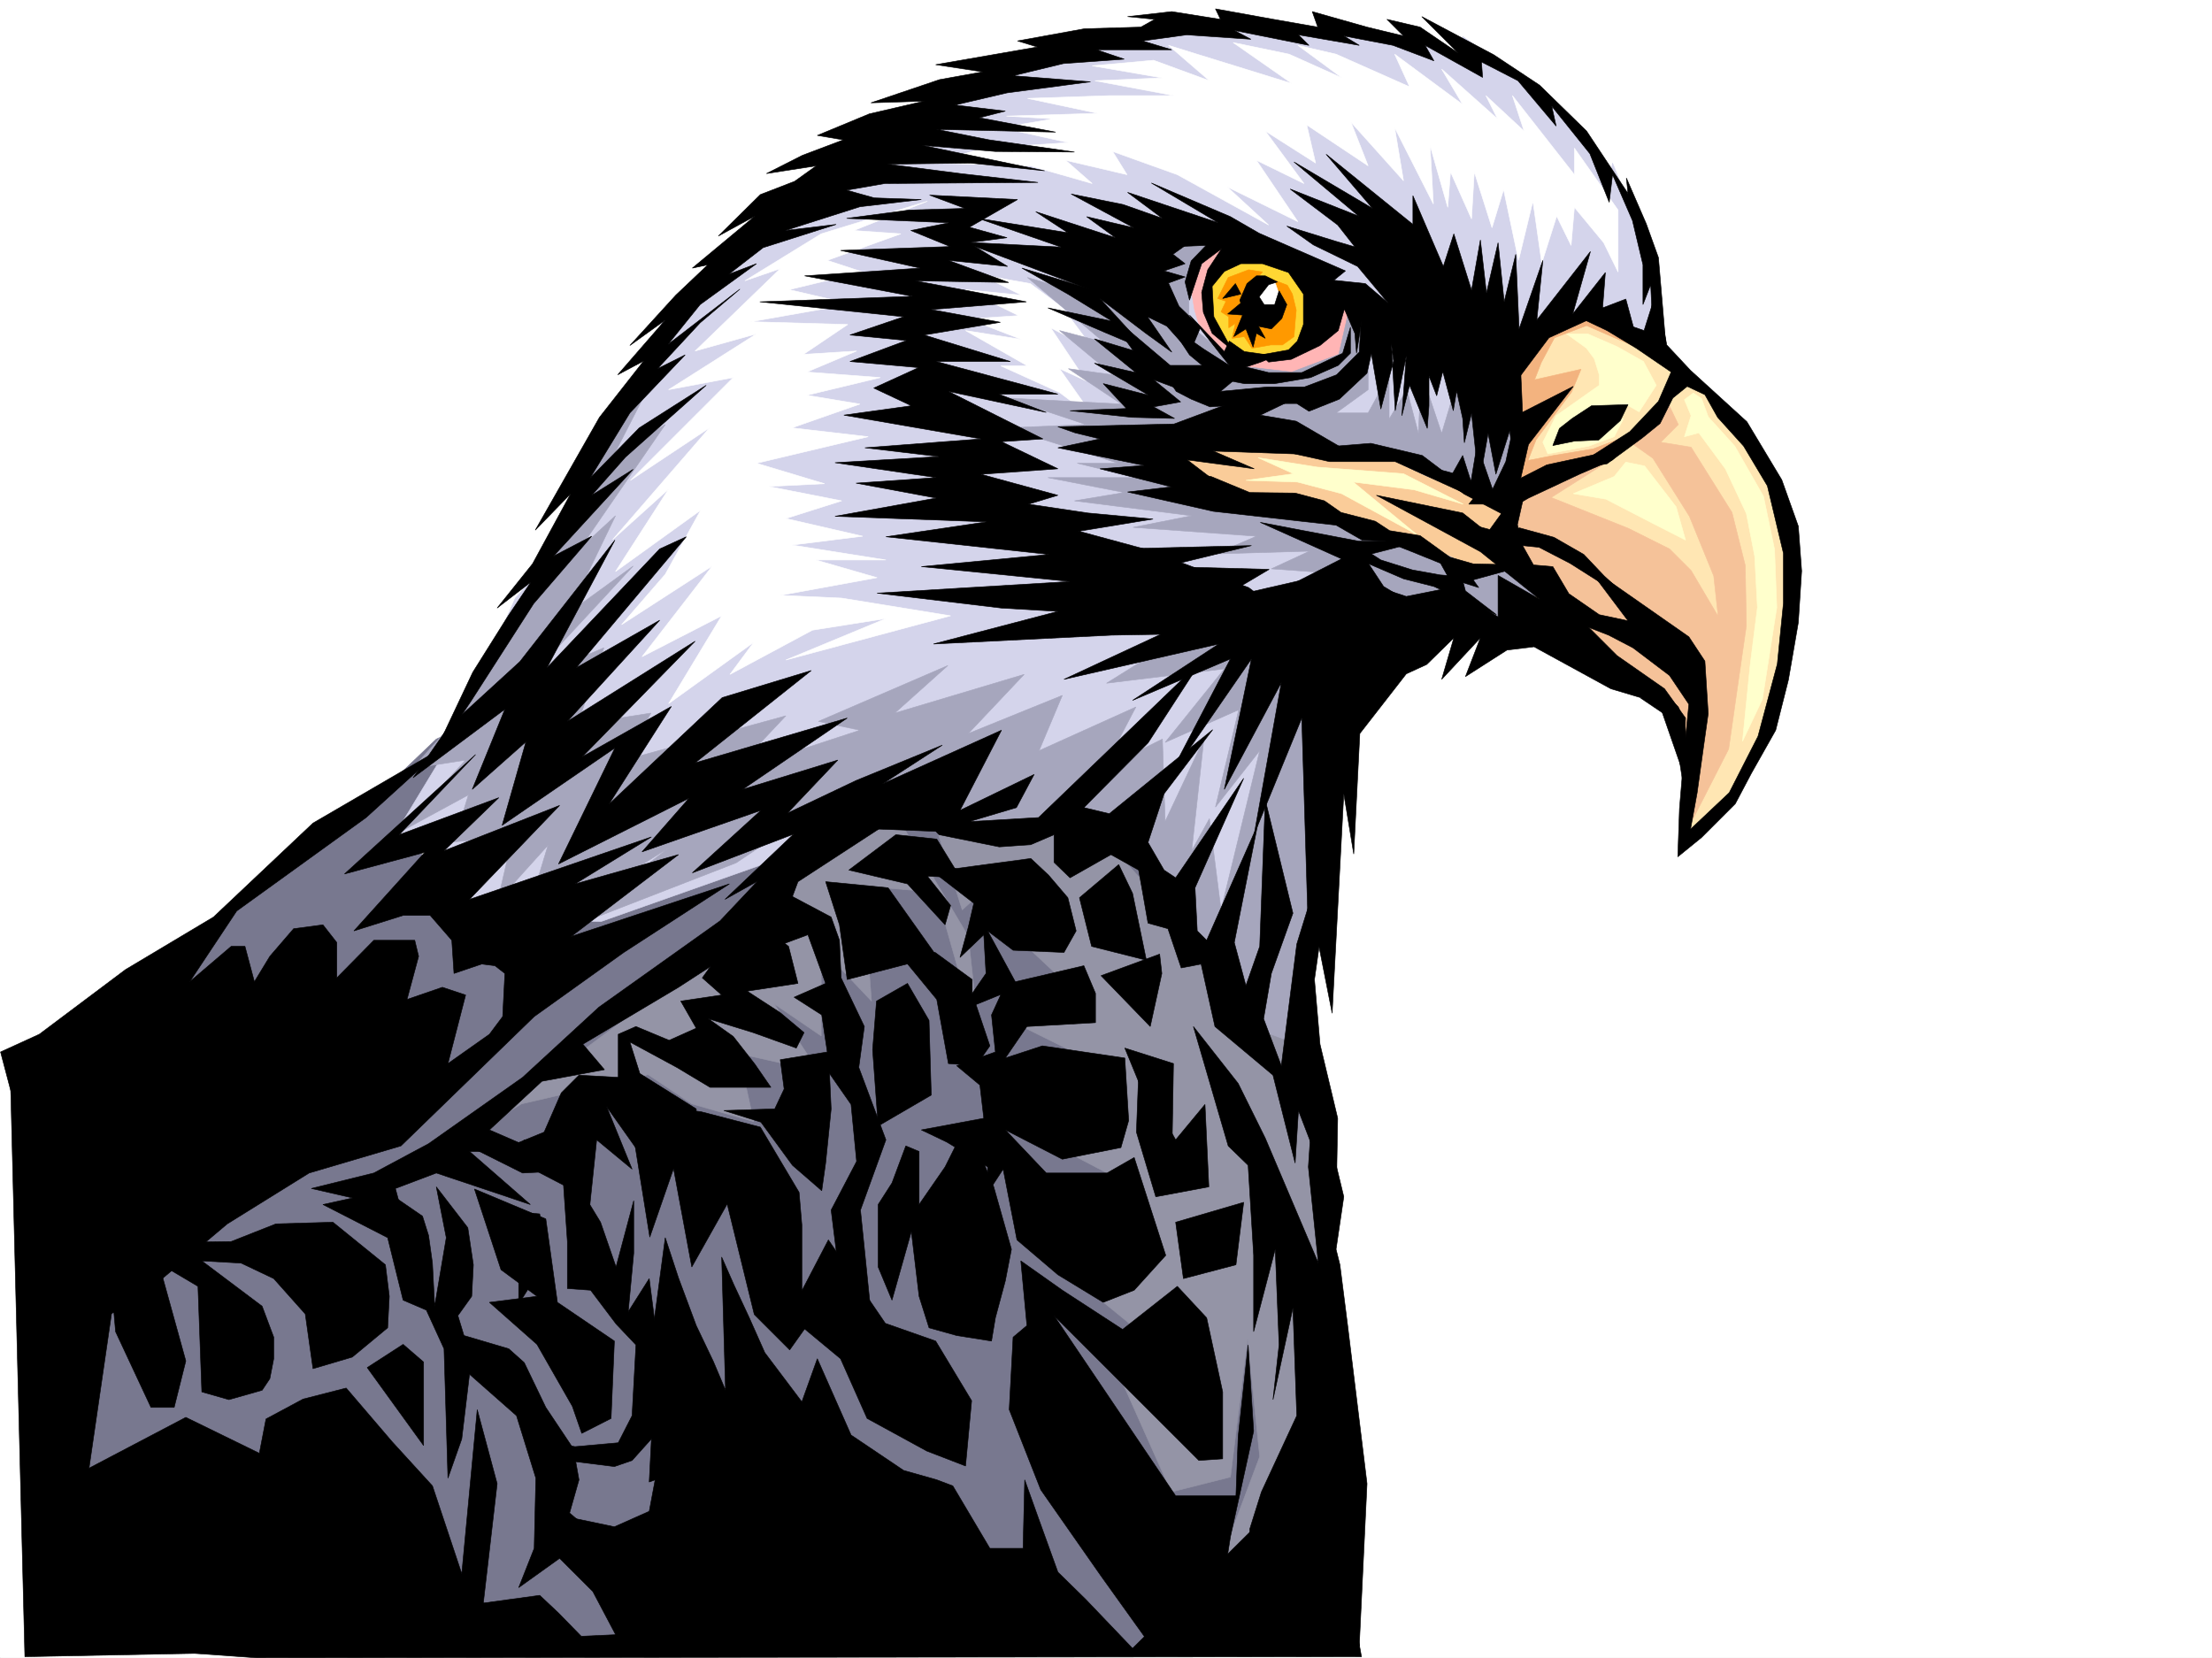
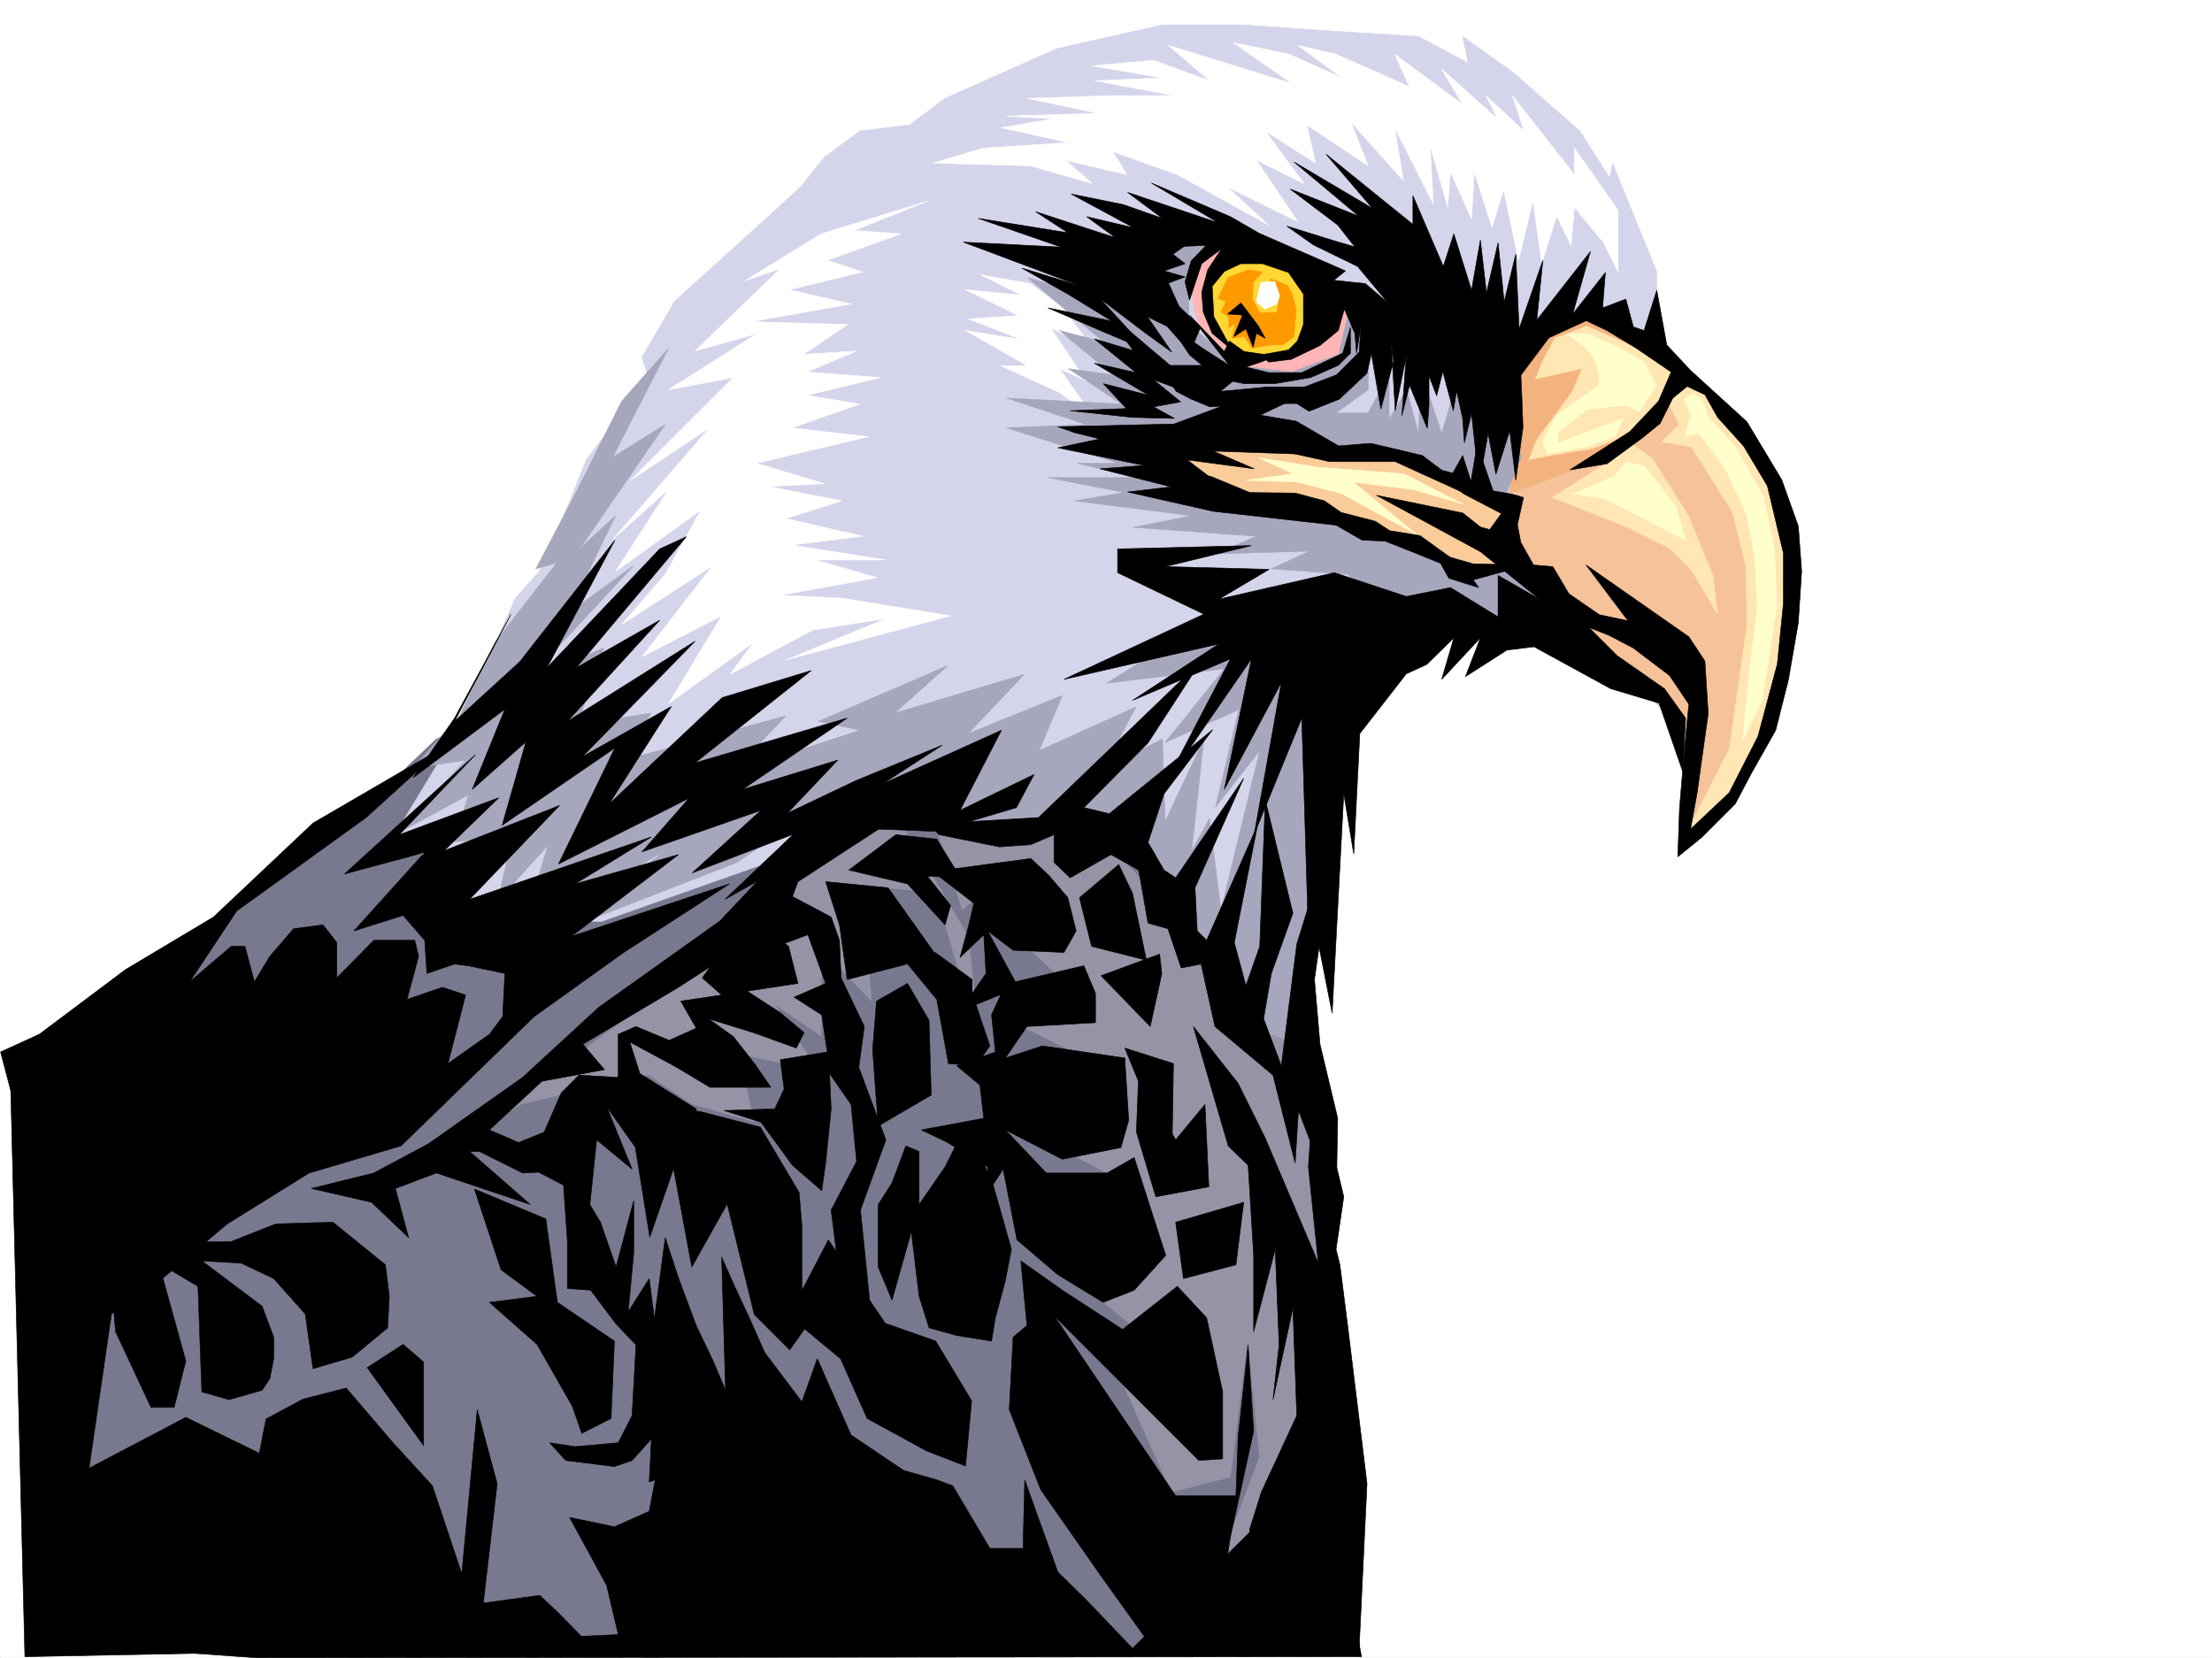
<svg xmlns="http://www.w3.org/2000/svg" width="2997.016" height="2246.668">
  <rect width="100%" height="100%" fill="#333333" stroke="none" />
  <defs>
    <clipPath id="a">
      <path d="M0 0h2997v2244.137H0Zm0 0" />
    </clipPath>
  </defs>
  <path fill="#fff" d="M0 2246.297h2997.016V0H0Zm0 0" />
  <g clip-path="url(#a)" transform="translate(0 2.16)">
    <path fill="#fff" fill-rule="evenodd" stroke="#fff" stroke-linecap="square" stroke-linejoin="bevel" stroke-miterlimit="10" stroke-width=".743" d="M.742 2244.137h2995.531V-2.16H.743Zm0 0" />
  </g>
  <path fill="#78788f" fill-rule="evenodd" stroke="#78788f" stroke-linecap="square" stroke-linejoin="bevel" stroke-miterlimit="10" stroke-width=".743" d="m591.152 1001.43-83.906 80.156-111.633 71.16-123.633 107.84-246.488 175.285 15.719 804.442h1796.723l-39.723-533.325-3.754-183.496-92.16-139.312-91.414-115.344-63.656-119.844-83.95-31.476-91.375 11.261-127.386-35.226-147.606 43.437-191.082 59.942-159.566 43.441-139.352-35.191-47.976-64.438 151.355-194.758zm0 0" />
  <path fill="#d4d4eb" fill-rule="evenodd" stroke="#d4d4eb" stroke-linecap="square" stroke-linejoin="bevel" stroke-miterlimit="10" stroke-width=".743" d="m610.625 1005.926 87.66-195.5 32.219-35.934 39.726-91.375 23.97-59.941 83.91-111.59-8.212-27.723 44.18-75.66 119.14-107.836 51.688-47.195 32.219-40.469 47.977-35.187 67.41-8.25 47.972-35.934 151.36-67.41 143.105-32.219h107.875l119.137 8.25 119.883 7.469 67.406 35.973-7.465-35.973 67.406 47.937 91.418 80.157 40.47 63.652 3.75-20.215 27.722 68.152 32.219 79.415v95.128l-92.157-39.726-83.168 15.758-23.968 95.875 7.468 115.343-11.965 92.118 71.907 79.414-87.664 20.215-147.602 7.468-59.2 147.563-32.214 119.84 3.75 110.851-23.223 107.875L1794.457 1531l-167.82-218.726-99.664-171.532-95.13-11.965-95.913-7.507-127.387-27.72-135.602 63.692-258.488 91.38-203.828-3.755-11.965-99.629-67.45-8.25zm0 0" />
  <path fill="#facc99" fill-rule="evenodd" stroke="#facc99" stroke-linecap="square" stroke-linejoin="bevel" stroke-miterlimit="10" stroke-width=".743" d="m2036.484 671.113-77.183-25.453-79.41-41.215-100.41 7.508-96.657-11.258-93.644 17.985 74.172 61.425 125.12 1.485 57.672 39.726 60.723 10.48 70.418 35.934h69.68zm0 0" />
  <path fill="#ffe6b3" fill-rule="evenodd" stroke="#ffe6b3" stroke-linecap="square" stroke-linejoin="bevel" stroke-miterlimit="10" stroke-width=".743" d="m2127.86 430.688-59.157 37.457-21.738 57.671 8.992 64.399-3.754 73.43 52.434-10.52 87.66-43.437 59.2-53.922 25.491-50.164-35.972-35.973-88.403-56.93zm0 0" />
  <path fill="#ffe6b3" fill-rule="evenodd" stroke="#ffe6b3" stroke-linecap="square" stroke-linejoin="bevel" stroke-miterlimit="10" stroke-width=".743" d="m2279.96 516.082 33 12.707 44.184 44.223 49.462 77.144 23.226 122.813-14.234 137.828-27.723 100.367-43.477 71.906-68.152 60.684 16.461-108.621-20.215-56.93-65.922-63.652-139.39-84.653 18.726-29.207-53.176-64.398 19.473-71.164 113.899-42.695 64.437-50.95zm0 0" />
  <path fill="#ffb5b5" fill-rule="evenodd" stroke="#ffb5b5" stroke-linecap="square" stroke-linejoin="bevel" stroke-miterlimit="10" stroke-width=".743" d="m1652.094 328.832-28.465 21.7-10.48 36.714 5.238 32.219 5.242 17.945 38.2 52.434 38.983 17.988 50.204 5.238 54.699-18.73 20.957-17.985 1.488-40.43-.742-40.429-20.215 35.934-48.719 31.476-11.964 15.719-58.457 3.75-38.942-28.465-15.758-54.7 28.465-57.67zm0 0" />
  <path fill="#ffd733" fill-rule="evenodd" stroke="#ffd733" stroke-linecap="square" stroke-linejoin="bevel" stroke-miterlimit="10" stroke-width=".743" d="m1673.832 343.805-37.457 29.953-3.754 33.703 21.738 48.68 11.965 17.242 29.246 11.965 46.453.742 22.48-16.461 11.224-38.2v-51.69l-37.458-36.676zm0 0" />
  <path fill="#f90" fill-rule="evenodd" stroke="#f90" stroke-linecap="square" stroke-linejoin="bevel" stroke-miterlimit="10" stroke-width=".743" d="m1691.816 365.508-27.718 10.476-14.235 28.465 11.223 3.754-6.727 14.234 10.48 6.762v14.977l8.993-6.02-4.496 20.254 16.5-2.27 10.476 15.72 25.457-4.458h15.758l15.715-11.261 1.527-19.473 1.485-16.461-5.238-21.738-6.766-11.965-23.223-8.992 12.004 26.937-3.012 18.73-23.226.743-9.734-17.945.742-23.227 12.746-14.23zm0 0" />
  <path fill="#fff" fill-rule="evenodd" stroke="#fff" stroke-linecap="square" stroke-linejoin="bevel" stroke-miterlimit="10" stroke-width=".743" d="m1708.277 382.75-5.98 26.195 11.262 9.739 16.46-6.727 3.755-11.223-6.727-19.468zm0 0" />
  <path fill="#f5c299" fill-rule="evenodd" stroke="#f5c299" stroke-linecap="square" stroke-linejoin="bevel" stroke-miterlimit="10" stroke-width=".743" d="m2223.031 589.473 32.219-53.176 18.727 38.941-23.97 23.969 41.216 6.727 55.441 88.406 17.988 71.902 1.485 81.64-12.746 88.368-11.223 78.668-56.93 111.594 8.993-86.14-26.977-65.923-68.191-62.168-54.704-34.445-49.46-71.906-27.72-29.207-12.71-47.938-8.992-12.746 8.992-60.644 44.183-20.215 92.903-17.985-89.89 56.93 104.905 41.914 55.442 27.723 29.21 29.207 36.715 62.168-5.984-54.66-33-80.899-49.422-78.633-30.734-21.738zm0 0" />
  <path fill="#ffc" fill-rule="evenodd" stroke="#ffc" stroke-linecap="square" stroke-linejoin="bevel" stroke-miterlimit="10" stroke-width=".743" d="m2220.8 557.996-15.757-8.953-53.918 5.238-39.727 30.696-1.484 15.718 89.89-33.707-12.745 24.75-34.446 12.707-55.445 10.48-6.766-15.718 17.989-35.934 58.453-41.21v-14.231l-6.766-21.742-10.476-14.23-26.98-19.473h28.503l39.688 17.242 35.972 20.215 17.242 32.219zm0 0" />
  <path fill="#f3b37f" fill-rule="evenodd" stroke="#f3b37f" stroke-linecap="square" stroke-linejoin="bevel" stroke-miterlimit="10" stroke-width=".743" d="m2106.16 457.664-17.984 33.707-8.996 23.184 62.953-14.23-12.746 30.73-47.977 64.398-11.222 28.465 34.449-6.723 53.957-8.996 56.969-21.738-78.707 48.719-91.38 33.703 8.993-78.668-12.746-55.406 1.488-44.965 74.172-56.145 41.21-6.765 82.423 53.918-91.414-39.688zm0 0" />
  <path fill="#ffc" fill-rule="evenodd" stroke="#ffc" stroke-linecap="square" stroke-linejoin="bevel" stroke-miterlimit="10" stroke-width=".743" d="m2282.227 541.535 8.996 21.738-8.996 28.465 19.472-5.277 35.973 48.719 28.465 60.644 11.261 57.672 3.715 69.676-9.738 77.144-10.477 104.125 26.977-56.93 19.473-124.34-3.012-78.667-14.973-71.906-38.945-68.153-35.973-39.683-8.992-24.711-11.223-7.508zm-79.411 84.653-15.757 19.472-55.446 23.223 44.223 7.469 65.18 33.703 42.699 21.742-12.707-44.965-42.738-55.406zm-301.226 15.718-116.871-8.996-80.153-12.746 47.934 21.742-64.438 8.992 69.68 2.227 59.938 15.758 101.894 55.406-86.137-71.164 82.422 10.52 66.668 19.472zm0 0" />
  <path fill="#fff" fill-rule="evenodd" stroke="#fff" stroke-linecap="square" stroke-linejoin="bevel" stroke-miterlimit="10" stroke-width=".743" d="m1583.16 61.426 55.441 47.937-75.656-27.722-83.168 7.507 95.172 16.461-91.418 3.754 107.137 20.215h-86.922l-111.629 3.754 95.168 20.215-123.633 3.754 63.692 3.754-71.2 11.965 91.415 20.21-115.383 7.508-68.192 20.215 131.887 3.754 83.906 23.969-35.972-31.477 83.168 19.473-19.473-31.438 87.664 31.438 123.633 68.191-56.188-51.691 95.875 47.195-56.187-83.168 64.437 31.477-52.433-71.16 68.191 43.437-12.004-51.687 83.164 55.441-23.226-59.156 71.164 79.37-11.965-71.901 52.434 103.378-4.497-79.414 23.97 83.91 3.753-47.937 28.465 63.656 3.75-63.656 23.969 75.621 15.758-51.652 20.214 95.875 19.473-80.156 12.004 83.87 20.215-63.656 19.512 39.688 4.496-51.652 39.683 47.937 19.473 39.688v-83.91l-59.156-83.872v35.934l-83.95-107.094 15.758 47.938-51.691-47.938 15.719 31.477-75.657-67.41 28.465 47.937-92.16-68.191 20.215 44.222-99.63-44.222-51.726-11.965 59.938 44.183-71.903-32.218-75.699-15.72 79.453 55.446zm-470.531 255.402L1009.25 380.48l47.937-16.46-115.386 111.593 83.168-23.226-119.14 75.66 87.663-16.461-139.351 139.312 107.132-71.164-131.101 151.32 75.656-68.19-71.902 111.628 115.383-83.164-47.977 86.879-59.156 68.191 122.851-79.414-95.129 122.856 107.875-55.445-71.945 119.097 115.387-83.125-32.219 43.438 111.668-59.938 99.629-15.719-135.602 56.188 223.262-59.941-147.601-23.97-83.165-3.753 131.141-23.969-83.168-23.969h95.133l-127.352-20.214 95.875-11.965-104.125-23.965 75.66-23.969-98.882-19.473 75.656-3.753-92.156-27.723 151.355-35.934-103.383-12.004 92.16-32.218-71.945-11.961 99.668-23.97-99.668-7.507 67.45-28.465-71.946 4.496 59.942-40.43-131.102-3.753 135.598-23.969-83.907-19.473 99.625-23.964-47.937-15.72 99.668-35.972-63.696-4.496 99.668-39.687zm215.793 55.442 55.445 27.683-75.66-7.469 71.906 35.192-68.152 4.496 71.906 27.723-75.66-12.004 83.91 47.937h-35.972l79.41 35.973 47.976 35.969-47.976-68.188 35.972 16.5-47.933-71.906 59.937 31.437-44.222-59.16-43.438-32.219zm0 0" />
  <path fill="#a6a6bd" fill-rule="evenodd" stroke="#a6a6bd" stroke-linecap="square" stroke-linejoin="bevel" stroke-miterlimit="10" stroke-width=".743" d="m1487.285 404.45-95.168-28.466 103.38 87.664-59.942-15.757 71.945 59.941-59.941-8.25 71.945 47.934-155.852-8.211 107.875 35.933-107.875 4.496 151.356 47.938h-55.445l79.414 19.473H1419.84l103.379 20.214-67.41 11.262 158.824 20.215-79.41 15.715 167.074 12.004-55.445 23.968 127.39-3.753-51.691 23.968 103.379 7.469 47.937 44.223 199.332 15.718 11.965-59.941-83.91-7.469-79.41-35.972-71.946-8.211-27.722-23.965-171.57-23.969-87.66-50.95 115.382-44.183 95.914 27.723 95.91 3.715 59.16 28.465 104.16 43.441 27.723-67.41-20.215-119.84-47.23-47.195-40.43 134.855-27.722-83.164-3.754 83.164-15.758-59.195-23.969 39.723v-59.938l-28.465 51.688h-43.441l43.441-31.473v-64.399l-27.722-35.972-12.004 52.433-63.653 23.97-71.945-8.25-67.445-56.15v-43.44l32.215-71.903-64.434-12.004-47.195 40.469zM842.176 543.766 778.48 671.113l-52.472 99.625 28.504-8.25-83.946 107.88-47.937 99.585-63.695 71.164 71.945-11.223-91.418 98.883 95.172-51.691-19.512 63.656 79.453-7.469-20.254 87.625 68.188-75.66-39.723 131.063 203.043-127.309-143.848 111.594 235.266-91.379 107.914-71.906 131.106-27.719 67.445 55.441 92.16 11.965 43.438-31.437 44.222 27.722 39.688 15.72 55.445 75.66 56.223 67.406 103.383 155.777 35.972-115.348 20.215-175.246 7.504-151.316-12.004-139.313-131.101-40.468-159.606 99.625 159.606-19.47-80.192 99.626 99.664-44.184-31.476 131.809 59.941-76.403-52.434 215.715-15.757-123.558-23.97 43.441 16.5-151.316-52.468 111.59-3.715-111.59-79.453 39.687 43.48-83.129-131.14 59.16 31.473-74.878-127.348 51.652 75.66-80.117-175.324 52.433 71.941-64.437-175.363 75.66 56.227 12.004-171.61 56.148 71.2-75.66-218.801 59.941 35.972-63.656-99.629 15.719 35.934-104.121-104.125 44.18 143.852-155.032-87.665 63.657 63.696-131.805-47.977 44.18 115.383-167.778-71.16 44.184 75.656-147.563zm0 0" />
  <path fill="#9494a6" fill-rule="evenodd" stroke="#9494a6" stroke-linecap="square" stroke-linejoin="bevel" stroke-miterlimit="10" stroke-width=".743" d="m1224.3 1121.27 87.66 147.566 16.462 151.277-59.941-211.219-99.665-8.21 12.004 155.773-68.191-71.906v119.101l-63.691-43.441 59.937 91.375L1001 1427.62l20.215 92.117-83.91-23.969-59.196-39.683-171.574 39.683-83.906 51.692 262.984-195.5 163.325-175.246 135.636-83.164zm0 0" />
  <path fill="#9494a6" fill-rule="evenodd" stroke="#9494a6" stroke-linecap="square" stroke-linejoin="bevel" stroke-miterlimit="10" stroke-width=".743" d="m1268.48 1121.27 35.23 111.593 44.184-40.43 87.66 24.712-3.71 55.44-59.942-8.249 59.942 56.187 15.715 35.934-83.907 23.969 87.66 43.441 71.907 51.688-103.38 71.906 91.415 47.937 3.754 115.344-75.7 8.25 135.641 110.848-55.445 40.43 67.41 151.316 80.191-20.215 23.227-187.25 16.461 159.531-59.941 159.528 87.664-35.934 63.695-214.973-8.254-195.5 4.5-127.347-23.969-139.313-87.664-32.18-51.691-87.663-47.973-67.407-71.906-80.117-51.692-15.758-103.418-23.968zm0 0" />
  <path fill-rule="evenodd" stroke="#000" stroke-linecap="square" stroke-linejoin="bevel" stroke-miterlimit="10" stroke-width=".743" d="m1880.633 410.473-30.735-26.239-42.695-4.496 15.719-12.707-116.871-50.945-38.946-22.484-107.171-45.668 90.671 53.918-122.89-41.211 47.234 35.23-53.215-18.73-70.421-14.23 84.652 45.667-63.695-14.976 38.984 28.464-107.914-35.191 43.476 28.465-121.406-19.469 112.414 38.942-132.629-6.762 237.536 89.144 13.488-57.672-1.524-26.976 22.48 2.266 56.93-2.266-20.214 20.996-8.25 28.465 6.023 24.71 16.461-49.421 26.977-20.254-18.727 28.465-8.25 30.73 2.266 26.942 11.964 28.465 26.98 22.48-24.71-44.926-2.27-41.21 16.5-20.216 22.485-10.476h29.207l35.23 11.965 20.215 29.207v41.21l-8.25 22.446-11.965 12-37.5 6.727 10.52 9.734 30.695-3.711 38.98-18.73 24.712-20.254 8.25-29.207 14.234 32.96 2.266 26.981 9.738-59.941 23.222 135.597 17.207-65.18-2.972-23.226 5.238 90.637 14.977-74.137-5.985 80.898 10.48-41.21 23.97 58.417 2.265-30.695v-40.469l10.48 26.98 8.25-32.96 14.231 53.176 4.5-26.942 8.25 37.418 2.227 32.961 9.738-39.683 6.02 56.183 2.23 50.91 14.23-80.117 10.52 55.406 18.727-59.16 8.21 67.41 9.778-71.906-1.528-41.21-2.226-49.423-10.52-65.18v47.196l-20.214-43.441 10.48 77.886-4.496 49.461-30.695-137.086 3.714 87.625-41.171-100.37 8.21 59.94-34.449-104.867 10.48 75.66-14.976-44.964-17.984-51.653-32.961 10.48-76.442-22.483-65.18-20.215 35.973 25.457 59.942 29.207zm0 0" />
-   <path fill-rule="evenodd" stroke="#000" stroke-linecap="square" stroke-linejoin="bevel" stroke-miterlimit="10" stroke-width=".743" d="m1689.55 384.234-9.737 22.485 6.023 18.726 14.23 15.719 22.485 4.496 14.23-14.23 6.727-18.73-10.477-18.727-5.984 18.726h-14.27l-6.726-10.476 12.746-16.461 11.965-3.754-16.461-8.25h-12.004zm-15.718 0-17.242 20.215 24.75-5.98zm0 0" />
  <path fill-rule="evenodd" stroke="#000" stroke-linecap="square" stroke-linejoin="bevel" stroke-miterlimit="10" stroke-width=".743" d="m1681.34 410.473-17.988 14.972 20.214 1.489-11.964 29.207 16.46-10.48 9.739 24.714 4.496-18.73 12.004 6.765-9.735-17.246zm0 0" />
  <path fill-rule="evenodd" stroke="#000" stroke-linecap="square" stroke-linejoin="bevel" stroke-miterlimit="10" stroke-width=".743" d="m1611.664 426.934 47.191 49.421 6.727-14.23 20.254 14.23 42.695 6.02-20.254 8.21-20.215 6.767 30.735 7.468h44.965l55.445-26.195 10.477-35.191v35.191l-16.5 16.46-37.457 16.5-48.68 8.212h-41.211l-35.23-6.727-38.942-32.218-26.238-39.688 44.965 31.477 35.191 22.445zm-16.5 211.961 45.707 6.765 52.434 21.7 61.465.742 39.687 10.52 22.48 15.718 46.454 11.96 19.468 12.75 41.211 6.723 40.47 29.247 31.476 8.957 33.703.78 12.746 8.212-46.45 12.746 7.509 10.48-40.47-12.71-11.261-20.255-38.941-15.714-35.973-14.235-31.477-1.484-35.191-20.215-166.328-18.73-116.168-26.235 89.187-10.48-38.984-5.239-11.219-20.214 13.488-15.758zm0 0" />
-   <path fill-rule="evenodd" stroke="#000" stroke-linecap="square" stroke-linejoin="bevel" stroke-miterlimit="10" stroke-width=".743" d="m1707.535 707.828 110.145 49.422-65.922 33.703 58.453-4.496 101.895 30.734-37.458-22.484-20.253-30.73 47.195 20.253 41.21 10.477 35.973 16.461 48.72 21.742-41.958-32.219-5.277-19.472-29.207-2.23-37.457-6.762-42.7-13.493-12.746-8.21 52.434-13.489-33.703-3.754h-35.973zm498.255-159.566-49.427 1.523-26.234 17.203-17.242 13.492-8.993 23.223 29.247-5.98 32.96-1.528L2195.31 570Zm-146.821 167.035 46.449 12.746 40.43 23.223 27.722 29.21 43.477 39.684-89.93-56.93-41.953-21.699-30.695-3.011-4.496-21.7zm193.269 220.953 21.739 21.738 8.996 21.703 2.265 33.743-5.277 46.41-7.469-49.422-12.746-39.688-36.715-24.75zm5.278-463.61L2247 349.048l-16.46-45.707-26.981-62.172 2.23 20.996-56.187-84.648-63.696-62.172-62.168-41.211-97.398-51.649 49.46 49.422-51.73-35.191-44.925-10.52 22.445 22.485-49.422-11.965-74.172-20.996 7.465 20.996-59.938-10.52-78.671-14.191 6.765 14.191-65.96-10.476-59.942 6.765 36.715 3.711-18.727 10.52-76.402 2.23-90.676 16.5 26.98 8.211-137.867 23.969 63.696 9.734-58.453 10.52-92.903 31.434 71.942-2.227-74.211 17.203-70.418 29.207 35.23 6.024-55.445 20.957-48.719 24.71 67.45-10.48-29.212 20.957-46.488 17.988-56.93 56.188 49.461-26.98-84.691 70.417 20.996-4.496-43.438 41.172-62.207 68.192 47.934-34.446-64.398 74.133 35.191-18.73-59.941 76.402-86.918 152.8 47.976-49.421-51.73 95.094-47.938 59.937 45.711-35.187-30.734 45.668-47.938 76.402-57.71 122.11 55.445-83.169 84.691-131.804 78.668-91.38-51.691 26.942 107.879-117.574-56.188 35.191 45.707-51.691 109.402-97.36-90.671 57.672-66.707 68.153 53.96-88.367 74.915-78.668-37.458 18.73 57.711-62.172 53.918-45.668-97.398 74.88 43.48-53.923 76.403-55.402-37.461 14.23 46.453-35.972 98.922-31.473-68.934 8.25 101.153-32.219 83.164-9.738-63.692-2.227-37.457-10.48 51.688-8.992 207.543-1.485-104.903-12.003-98.886-12.747 112.375-1.488 100.41 10.48-165.59-34.449 98.883 8.25 107.172.746-115.383-16.46-71.2-14.235 161.09 3.715-103.379-19.473 35.188-8.992-68.148-8.21 70.417-16.5 113.118-14.977-104.868-8.25 68.153-16.461 82.422-5.98-37.457-12.747h101.894l-39.687-11.965 59.941-8.25 86.918 5.98-22.48-11.964 101.148 20.215-14.23-14.23 82.382 14.23-20.957-12.746 66.664 12.746 55.446 20.957-11.965-20.957 77.926 43.441-1.524-20.957 49.461 25.453 51.692 61.426-5.985-26.98 51.692 64.398 26.234 65.922 4.496-37.457 26.98 62.168 14.235 59.941V412.7l10.476-26.937 3.754 82.383zm0 0" />
  <path fill-rule="evenodd" stroke="#000" stroke-linecap="square" stroke-linejoin="bevel" stroke-miterlimit="10" stroke-width=".743" d="m1612.406 328.05-23.226 16.5 16.46 12.747-28.464 9.734 28.465 8.211-22.48 8.25 14.23 31.477 29.246 28.465-14.23 33.703-31.477-35.227-26.235-12.71 32.961 47.937-35.191-25.492-62.207-47.196 64.437 70.422-58.418-24.71-76.437-32.966 86.918 17.989-59.942-36.715-62.207-35.192 107.914 32.961 17.989-10.476-63.696-22.485-86.918-24.71 128.13 16.46 53.921 36.715-8.21-49.46 30.69-22.442zm0 0" />
  <path fill-rule="evenodd" stroke="#000" stroke-linecap="square" stroke-linejoin="bevel" stroke-miterlimit="10" stroke-width=".743" d="M1631.133 495.086h-45.707l-68.188-57.676 61.426 70.422 15.012 22.48 20.215 10.481 25.496 10.477 69.676-4.497h47.933l16.5 10.48 41.215-16.46 37.457-35.191 5.98-26.977 2.23-68.152-14.233-8.25-4.497 74.914-30.691 30.695-43.48 16.461h-50.204l-63.656 6.02 26.942-22.481zm79.414 77.144 35.23 24.75 55.442 8.211 56.187-4.496 69.676 16.5 83.168 62.91-119.883-54.66h-89.148l-80.938-17.988-74.172-4.496zm0 0" />
-   <path fill-rule="evenodd" stroke="#000" stroke-linecap="square" stroke-linejoin="bevel" stroke-miterlimit="10" stroke-width=".743" d="M2056.7 683.117h-66.665l25.453-30.734v24.71l24.711-51.648 13.488-62.172 77.926-39.722-60.683 78.668-10.477 45.668 35.23-17.985 76.399-16.46 64.438-45.672-51.692 55.406-43.476 18.73-70.422 32.961zM1252.02 453.91l116.87 35.934h-100.41l164.848 44.183h-80.195l64.437 24.75-132.59-28.464 128.094 64.398-56.187 3.754 76.441 36.715-104.164 7.468 104.164 28.465-39.726 12.004 80.195 11.965 88.406 8.25-100.41 16.461 88.406 23.969 141.617 52.433 80.157 59.938-265.957 4.496-241.286 11.965 168.598-44.184-76.441-4.496-168.559-20.215 261.461-15.758-201.523-20.21 173.058-16.465-221.031-23.965 136.379-20.215-205.313-7.508 137.121-24.71-108.617-20.216 108.617-7.507-137.12-20.215 140.874-8.25-100.406-11.965 157.336-12.004-185.8-32.219 91.413-12.707-50.945-23.969 60.684-27.722-92.903-8.25 76.403-28.465-76.403-7.469 72.688-24.71-194.836-20.255 206.8-7.465-146.117-27.722 156.594-10.48-107.875-23.97 148.344-5.238-53.176-21.738 51.692-10.48-138.61-5.98 84.649-11.263 75.699-2.23-47.977-17.984 119.137 5.98-65.18 37.46 50.95 14.231-51.692 6.766 52.434 32.18-80.157-8.211 81.645 29.949-126.61-2.27 150.614 28.465-128.871 10.52 93.644 17.203zm0 0" />
  <path fill-rule="evenodd" stroke="#000" stroke-linecap="square" stroke-linejoin="bevel" stroke-miterlimit="10" stroke-width=".743" d="m1514.227 743.762 181.343-4.496-116.906 28.464 140.875 3.75-68.191 40.43 156.597-35.93 97.399 32.215 59.941-12 64.434 39.684V779.73l56.187 32.18-80.156-64.394-140.875-76.403 116.91 23.969 96.652 76.398 59.942 64.399 52.434 52.434 64.437 44.964 28.465 39.688-3.754 72.648-32.219-92.863-65.18-19.473-104.124-56.93-36.715 4.497-56.188 35.933 20.215-52.433-52.43 56.187 16.461-56.187-36.715 35.972-27.722 12.747-62.914 80.859-8.25 163.32-13.489-81.68-15.757 297.395-22.442-113.86-6.765 107.094-11.965-393.226-64.438 157.3 36.715-205.238-77.183 144.555 36.714-176.773-116.906 169.304 88.441-169.304-132.624 56.187 116.867-76.402-209.77 47.937 189.555-88.367-116.906-56.184zm358.156-362.496-59.942-76.403-64.437-48.718 92.902 36.714-87.664-73.39 106.395 62.91-62.914-73.39 117.613 95.093v-38.945l41.21 95.875 14.235-44.184 23.969 76.402 12-68.152 8.25 71.906 15.719-68.152 8.25 80.113 15.719-64.394 4.496 101.11 32.218-92.86-8.21 80.898 72.648-92.902-23.969 84.648 44.223-56.183-3.754 47.933 31.476-11.96 11.965 44.18-63.656-15.716-52.473 23.965-38.199 50.91-2.27 69.676L2002 530.313l-64.437-72.649zm-205.278 164.765-76.437 28.465-157.34 3.754 23.227 8.21 33.703 8.25-56.93 12.005 116.871 23.969-59.941 4.496 200.816 50.906-82.422-62.91 90.672 12.004-55.441-23.97 193.27 6.727-80.9-47.195-48.718-8.25 76.442-36.676zm0 0" />
  <path fill-rule="evenodd" stroke="#000" stroke-linecap="square" stroke-linejoin="bevel" stroke-miterlimit="10" stroke-width=".743" d="m1596.648 513.07-98.14-89.148 36.715 50.95-52.434-15.72 56.187 45.668-56.187-12.707 73.43 43.442-61.465-15.758 31.477 33.742-76.442 2.973 83.95 8.992 57.671 1.484-28.465-15.718 36.715-6.723-36.715-29.992 77.184 28.465zM692.305 832.164l-76.403 145.297 88.407-80.899 128.875-164.765-92.16 173.016 152.84-161.051 35.972-16.461L780.71 904.813l113.152-64.438-125.117 137.086L941.801 868.84l-152.84 156.558 120.621-68.152-84.648 132.55 153.582-144.554 120.625-36.676-157.34 125.082 206.058-60.683-141.62 96.617 128.874-39.688-68.191 71.907 92.941-44.184 116.867-47.937-80.933 52.433 161.09-72.648-56.188 108.582 100.41-48.68-23.968 44.926-108.66 32.219-113.114-4.496-173.097 96.613 92.902-88.363-137.125 52.43 92.941-84.65-161.09 56.184 63.653-72.644-176.809 89.105 76.442-157.257-152.844 104.828 32.219-113.078-72.688 64.398L684.055 961l-124.38 92.863 56.227-80.898zm1371.902-158.039-8.25 36.676 4.496 23.965 17.242 30.734 26.2 2.23 21.738 36.715 41.21 28.465 38.946 8.25-56.93-75.66 139.352 97.36 21.738 32.96 4.496 71.16-6.761 47.938-8.211 59.16-8.996 49.461 52.433-49.46 38.984-76.403 26.196-98.102 8.25-82.383v-67.449l-21.738-91.375-32.22-53.922-35.19-38.941-17.243-30.695-23.969-11.258-19.472 15.754-17.242 34.449-23.97 19.473-47.972 35.187-50.207 8.25 80.938-51.687L2247 543.766l17.242-39.688-47.195-32.219-39.723-23.968-45.71-21.7 35.23 4.497 34.445 8.25 26.238 8.953 17.243-54.66 13.488 74.171 32.219 34.446 76.402 69.636 47.234 78.672 22.442 62.91 4.496 60.645-4.496 69.676-13.45 77.886-17.242 68.192-32.96 58.414-21.743 41.172-45.707 45.71-32.219 26.196 2.27-65.14 6.723-80.899 5.984-60.684-26.2-38.941-49.46-37.457-32.961-17.207-50.203-19.469-71.203-69.68-104.864-71.16 65.18 17.243 15.715-21.739-50.203-26.199-54.7-38.941 38.981 10.476 13.492-23.965 11.219 35.188 8.25-50.164 21.742 62.91 26.195 4.496zm0 0" />
  <path fill-rule="evenodd" stroke="#000" stroke-linecap="square" stroke-linejoin="bevel" stroke-miterlimit="10" stroke-width=".743" d="m1317.2 1113.02 89.89-5.239 220.293-211.96-71.946 110.847-86.918 87.625 34.485 8.25 140.094-113.86-65.922 86.88-21.739 65.921 21.739 37.457 15.718 10.48 92.16-134.815-65.921 148.304 3.008 58.418 12.746 12.746 68.933-155.812-31.472 158.824 15.714 58.414 18.731-53.176 7.508-198.512 37.457 153.547L1722.55 1319l-10.52 61.426 24.008 63.656 20.957-164.77 56.93-184.238-32.961 232.176 7.508 87.621 23.968 100.371-2.23 122.11-50.945-132.59-4.497 71.164-29.992-119.098-78.668-65.922-18.726-84.613-26.98 5.238-17.985-53.175-26.98-7.508-7.47-42.696-5.237-29.21-37.497-20.958-55.445 31.438-21.7-20.957v-37.457l-31.476 13.488-42.699 3.012-81.68-16.5-37.457-39.688zm0 0" />
  <path fill-rule="evenodd" stroke="#000" stroke-linecap="square" stroke-linejoin="bevel" stroke-miterlimit="10" stroke-width=".743" d="m1075.914 1141.484-100.367 106.352-164.106 116.871-103.379 95.129-127.386 89.855-74.176 39.723-84.687 20.957 81.68 18.73 50.202 47.938-17.984-66.668 55.441-20.957 127.387 42.7-82.422-71.907h37.457l63.696 2.973-74.172-32.18 71.16-65.922 84.691-15.719-29.246-34.488 129.617-77.144 143.106-92.86 18.726-50.207 170.086-110.848zm0 0" />
-   <path fill-rule="evenodd" stroke="#000" stroke-linecap="square" stroke-linejoin="bevel" stroke-miterlimit="10" stroke-width=".743" d="M601.633 1011.906 424.078 1115.29l-134.855 127.309-119.137 71.164-116.871 87.66L.742 1425.39l100.41 380.48 83.164-43.437 123.637-104.125 110.887-68.895 124.375-36.715 180.566-175.285 121.367-86.879 143.106-92.863-214.27 71.164 145.336-110.852-140.097 39.688 103.382-63.656-246.488 84.613 122.11-127.309-156.594 61.426 74.21-71.906-134.894 50.168 103.418-108.621-177.59 161.797 108.657-29.208-95.91 106.352 66.664-20.957h36.714l29.246 33.703 2.973 44.926 37.496-12.707 17.95 2.226L684.054 1319l-2.973 58.414-17.984 24.008-56.188 39.687 23.969-92.902-31.477-10.48-47.937 16.503 15.719-58.457-5.239-21.699H506.5l-50.203 50.945v-47.933l-18.73-23.969-39.723 5.238-32.219 37.418-20.957 34.489-12.75-47.938h-18.727l-56.187 47.938 63.695-95.875 175.324-126.606zm0 0" />
+   <path fill-rule="evenodd" stroke="#000" stroke-linecap="square" stroke-linejoin="bevel" stroke-miterlimit="10" stroke-width=".743" d="M601.633 1011.906 424.078 1115.29l-134.855 127.309-119.137 71.164-116.871 87.66L.742 1425.39l100.41 380.48 83.164-43.437 123.637-104.125 110.887-68.895 124.375-36.715 180.566-175.285 121.367-86.879 143.106-92.863-214.27 71.164 145.336-110.852-140.097 39.688 103.382-63.656-246.488 84.613 122.11-127.309-156.594 61.426 74.21-71.906-134.894 50.168 103.418-108.621-177.59 161.797 108.657-29.208-95.91 106.352 66.664-20.957l29.246 33.703 2.973 44.926 37.496-12.707 17.95 2.226L684.054 1319l-2.973 58.414-17.984 24.008-56.188 39.687 23.969-92.902-31.477-10.48-47.937 16.503 15.719-58.457-5.239-21.699H506.5l-50.203 50.945v-47.933l-18.73-23.969-39.723 5.238-32.219 37.418-20.957 34.489-12.75-47.938h-18.727l-56.187 47.938 63.695-95.875 175.324-126.606zm0 0" />
  <path fill-rule="evenodd" stroke="#000" stroke-linecap="square" stroke-linejoin="bevel" stroke-miterlimit="10" stroke-width=".743" d="m373.875 1658.309 77.184-2.227 71.16 57.672 5.242 42.695-2.23 42.7-47.938 39.687-53.215 15.715-10.476-74.133-42.739-47.937-44.183-20.997-53.215-2.968 81.68 61.386 15.718 41.953v29.207l-5.238 26.981-10.48 15.719-44.965 12.746-36.715-10.48-5.238-143.067-53.176-31.477 36.715 132.59-15.758 62.91H204.53l-47.937-102.597-10.477-119.84 167.074-2.27zm0 0" />
-   <path fill-rule="evenodd" stroke="#000" stroke-linecap="square" stroke-linejoin="bevel" stroke-miterlimit="10" stroke-width=".743" d="m437.566 1632.113 87.664 44.926 20.958 84.652 31.476 13.489 23.969 52.394 5.277 175.285 18.73-53.175 10.477-87.625 63.696 56.148 26.195 84.652-2.227 95.13-20.996 53.175 55.442-39.687 44.964 44.925 41.957 79.414-4.5-87.664-18.726-55.402-50.207-42.7 12.75-44.925-7.469-41.953-37.496-56.188-29.21-60.683-20.997-18.727-60.684-17.949-8.21-26.977 18.73-26.199 2.226-42.695-7.503-50.207-42.7-55.403 13.489 68.895-15.715 92.863-3.012-58.418-5.238-37.457-8.25-26.195-50.207-34.45zm230.028 7.469 35.191 68.934v58.414l36.715-58.414-8.21-63.696zm0 0" />
  <path fill-rule="evenodd" stroke="#000" stroke-linecap="square" stroke-linejoin="bevel" stroke-miterlimit="10" stroke-width=".743" d="m691.562 1568.418 71.942 37.457 5.242 76.402v63.657l31.473 2.265 34.449 45.668 26.98 28.465-5.242 95.875-18.726 36.715-58.457 5.238-34.446-5.238 21.7 23.969 65.96 8.25 23.97-8.25 26.198-29.207-2.972 58.414 29.207-10.477 10.48-47.937-2.23-60.684-13.488-39.688-15.72-53.175-8.25-63.657-28.464 44.926 7.469-79.41v-71.125l-23.969 89.856-20.996-60.645-20.957-34.488-21-56.149-61.426-20.996zm0 0" />
  <path fill-rule="evenodd" stroke="#000" stroke-linecap="square" stroke-linejoin="bevel" stroke-miterlimit="10" stroke-width=".743" d="m821.922 1499.523 52.473 74.133h40.43l28.503-18.687v-52.434l-76.441-47.937-13.489-42.696 63.692 34.446 44.965 26.98h82.422l-21.739-31.476-29.246-37.458-33.703-23.968 60.684 18.73 58.453 20.957 10.476-20.957-32.215-26.98-44.925-29.207 68.89-10.48-12.707-50.165-47.972-37.457-47.938 50.906-20.996 29.247 26.234 23.187-55.445 8.25 21 36.715-36.715 16.46-44.965-18.726-23.968 10.516v58.414l-53.215-3.008-23.969 23.969-23.226 53.176-45.708 18.726-52.433 2.27 68.933 34.445 44.926-2.265 44.965 57.671 10.477-100.37 47.976 39.726zm0 0" />
  <path fill-rule="evenodd" stroke="#000" stroke-linecap="square" stroke-linejoin="bevel" stroke-miterlimit="10" stroke-width=".743" d="m1094.645 1266.566 24.007 65.922-42.738 18.73 37.457 23.97 7.508 50.203-63.691 10.48 5.238 39.684-12.707 26.98-68.934 2.227 50.203 15.718 42.7 58.457 39.683 34.446 5.281-37.457 7.465-73.39-2.226-47.938 29.207 41.914 7.508 77.144-34.489 65.926 11.262 90.633-18.727 41.953h60.684l-13.492-132.586 34.449-95.133-36.715-98.101 7.508-55.442-31.477-65.886-2.23-50.946-11.262-31.476-60.68-32.18-55.445 50.91 50.203 17.985zm264.511 317.61 18.727 95.875 55.445 47.191 61.426 37.418 41.953-16.46 42.738-47.192-42.738-132.59-36.715 20.996h-82.422L1362.125 1531l77.184 39.688 79.414-15.72 10.515-36.714-5.238-84.652-111.668-16.461-50.207 16.46 29.25-42.695 92.898-5.242v-39.683l-15.754-37.461-92.902 21.742-37.457-68.934 34.484 26.234 68.934 2.973 16.461-29.207-11.223-44.926-26.234-30.734-23.969-22.441-100.41 13.488-42.695-3.754 65.922 50.91-7.47 32.215-11.26 41.215 32.218-30.735 3.012 52.434-35.23 50.945 55.444-22.48-12.746 27.723 5.239 50.203-52.434 18.691 31.477 26.234 5.238 44.926-84.652 15.758 34.449 16.46 55.445 33.704v45.707l-23.969 26.2zm0 0" />
  <path fill-rule="evenodd" stroke="#000" stroke-linecap="square" stroke-linejoin="bevel" stroke-miterlimit="10" stroke-width=".743" d="m1229.54 1332.488 29.206 50.207 3.012 101.11-71.945 41.918-7.508-103.344 5.28-65.922zm39.686-36.714-121.367 31.476-10.48-74.133-18.727-58.457 84.649 8.25zm0 0" />
  <path fill-rule="evenodd" stroke="#000" stroke-linecap="square" stroke-linejoin="bevel" stroke-miterlimit="10" stroke-width=".743" d="m1256.52 1187.195 31.433 39.684-7.469 26.238-50.945-55.445-79.453-18.73 63.695-47.934 55.446 5.98 32.218 52.434zm60.68 158.785 23.968 71.16-18.727 26.942-37.46-2.973-15.754-86.879-52.434-63.695h50.203l50.203 36.715zm-36.716 235.184-35.226 50.95v-71.907l-17.988-7.508-18.727 50.207-18.73 29.207v84.614l18.73 44.964 26.234-92.902 10.48 87.66 13.49 42.7 37.456 10.476 47.195 7.469 5.239-31.438 13.488-50.203 8.25-42.695-23.965-84.613-21-50.204-29.207-8.25zm110.891 214.973-18.73 15.719-5.239 98.14 42.696 108.582 81.68 116.867 71.906 100.371h79.41l24.007-153.546 31.438-143.067-7.469-116.871-13.488 124.34-3.012 80.156h-81.68l-164.804-244.18 196.281 196.243 32.219-2.23v-90.634l-21.703-100.37-39.723-42.696-74.176 58.414-81.68-53.176-56.183-39.683zm71.16-579.735 16.5 65.922 74.172 18.727-18.727-90.633-18.73-38.941zm0 0" />
  <path fill-rule="evenodd" stroke="#000" stroke-linecap="square" stroke-linejoin="bevel" stroke-miterlimit="10" stroke-width=".743" d="m1491.781 1322.012 66.668 68.894 15.715-71.906-2.969-26.2zm32.219 98.101 63.656 155.07 2.266-134.074zm0 0" />
  <path fill-rule="evenodd" stroke="#000" stroke-linecap="square" stroke-linejoin="bevel" stroke-miterlimit="10" stroke-width=".743" d="m1632.621 1496.512 5.238 111.633-71.906 13.449-26.234-87.621 3.011-79.375 50.164 89.851zm52.434 132.59-10.48 84.652-71.16 18.727-10.52-76.399zm0 0" />
  <path fill-rule="evenodd" stroke="#000" stroke-linecap="square" stroke-linejoin="bevel" stroke-miterlimit="10" stroke-width=".743" d="m1772.715 1581.164 13.492 130.32-71.906-169.261-36.715-74.176-60.684-77.14 47.196 161.792 26.976 26.238 7.469 122.07v103.38l29.246-111.63 5.242 129.575-8.254 74.176 26.98-124.34 5.24 146.039-47.934 103.379-15.758 50.168 3.007 121.367 89.895-171.535v155.777l-29.21 66.664 84.651-13.449 10.52-220.21-26.238-214.231-10.477-82.383-5.242-20.996 10.48-71.164-39.726-164.766zm0 0" />
  <path fill-rule="evenodd" stroke="#000" stroke-linecap="square" stroke-linejoin="bevel" stroke-miterlimit="10" stroke-width=".743" d="m1534.48 2233.547-63.695-66.664-37.457-36.676-26.238-72.688-18.727-52.394-2.23 92.863h-44.965l-50.203-84.652-21.738-8.211-44.926-12.746-71.203-47.938-45.707-103.379-20.957 58.415-50.207-66.625-20.997-47.196-20.957-44.965-16.5-37.418 5.239 180.489-16.461-38.946-23.223-48.68-24.008-64.437-17.988-54.66-18.727 140.055 13.489 143.066-16.461 87.625-47.195 20.996-60.723-12.746 50.207 92.117 15.758 66.668-50.207 2.266-30.73-31.473-25.454-23.968-76.441 10.476 18.726-161.754-26.976-100.37-20.957 222.44-39.727-119.101-54.703-59.898-62.168-72.649-58.453 14.973-50.207 26.941-8.992 46.453-99.625-48.68-131.141 68.891 35.969-247.148-37.457-135.598-47.192-96.617-58.457-75.66 20.215 810.465 230.027-4.497 83.907 5.985 1497.023-1.488-48.68-270.415zm0 0" />
  <path fill-rule="evenodd" stroke="#000" stroke-linecap="square" stroke-linejoin="bevel" stroke-miterlimit="10" stroke-width=".743" d="m912.594 1583.395 24.71 133.332 47.977-85.395 36.715 149.828 47.938 47.938 20.214-28.465 48.72 40.43 35.968 80.898 80.898 44.184 52.473 20.253 8.25-88.406-48.719-80.898-68.187-23.969-77.184-113.074-35.933 68.89v-89.144l-3.754-44.184-52.473-88.367-80.898-20.996-36.715-3.715-56.188 24.711 23.969 149.05zM727.535 1756.45l-64.437 8.21 64.437 56.93 47.934 83.91 12.75 36.676 39.722-20.215 4.497-104.867-77.184-52.434-15.754-113.074-96.656-40.469 35.972 109.36zm-181.347 65.14-48.68 31.476 76.402 105.61v-113.117zm0 0" />
</svg>